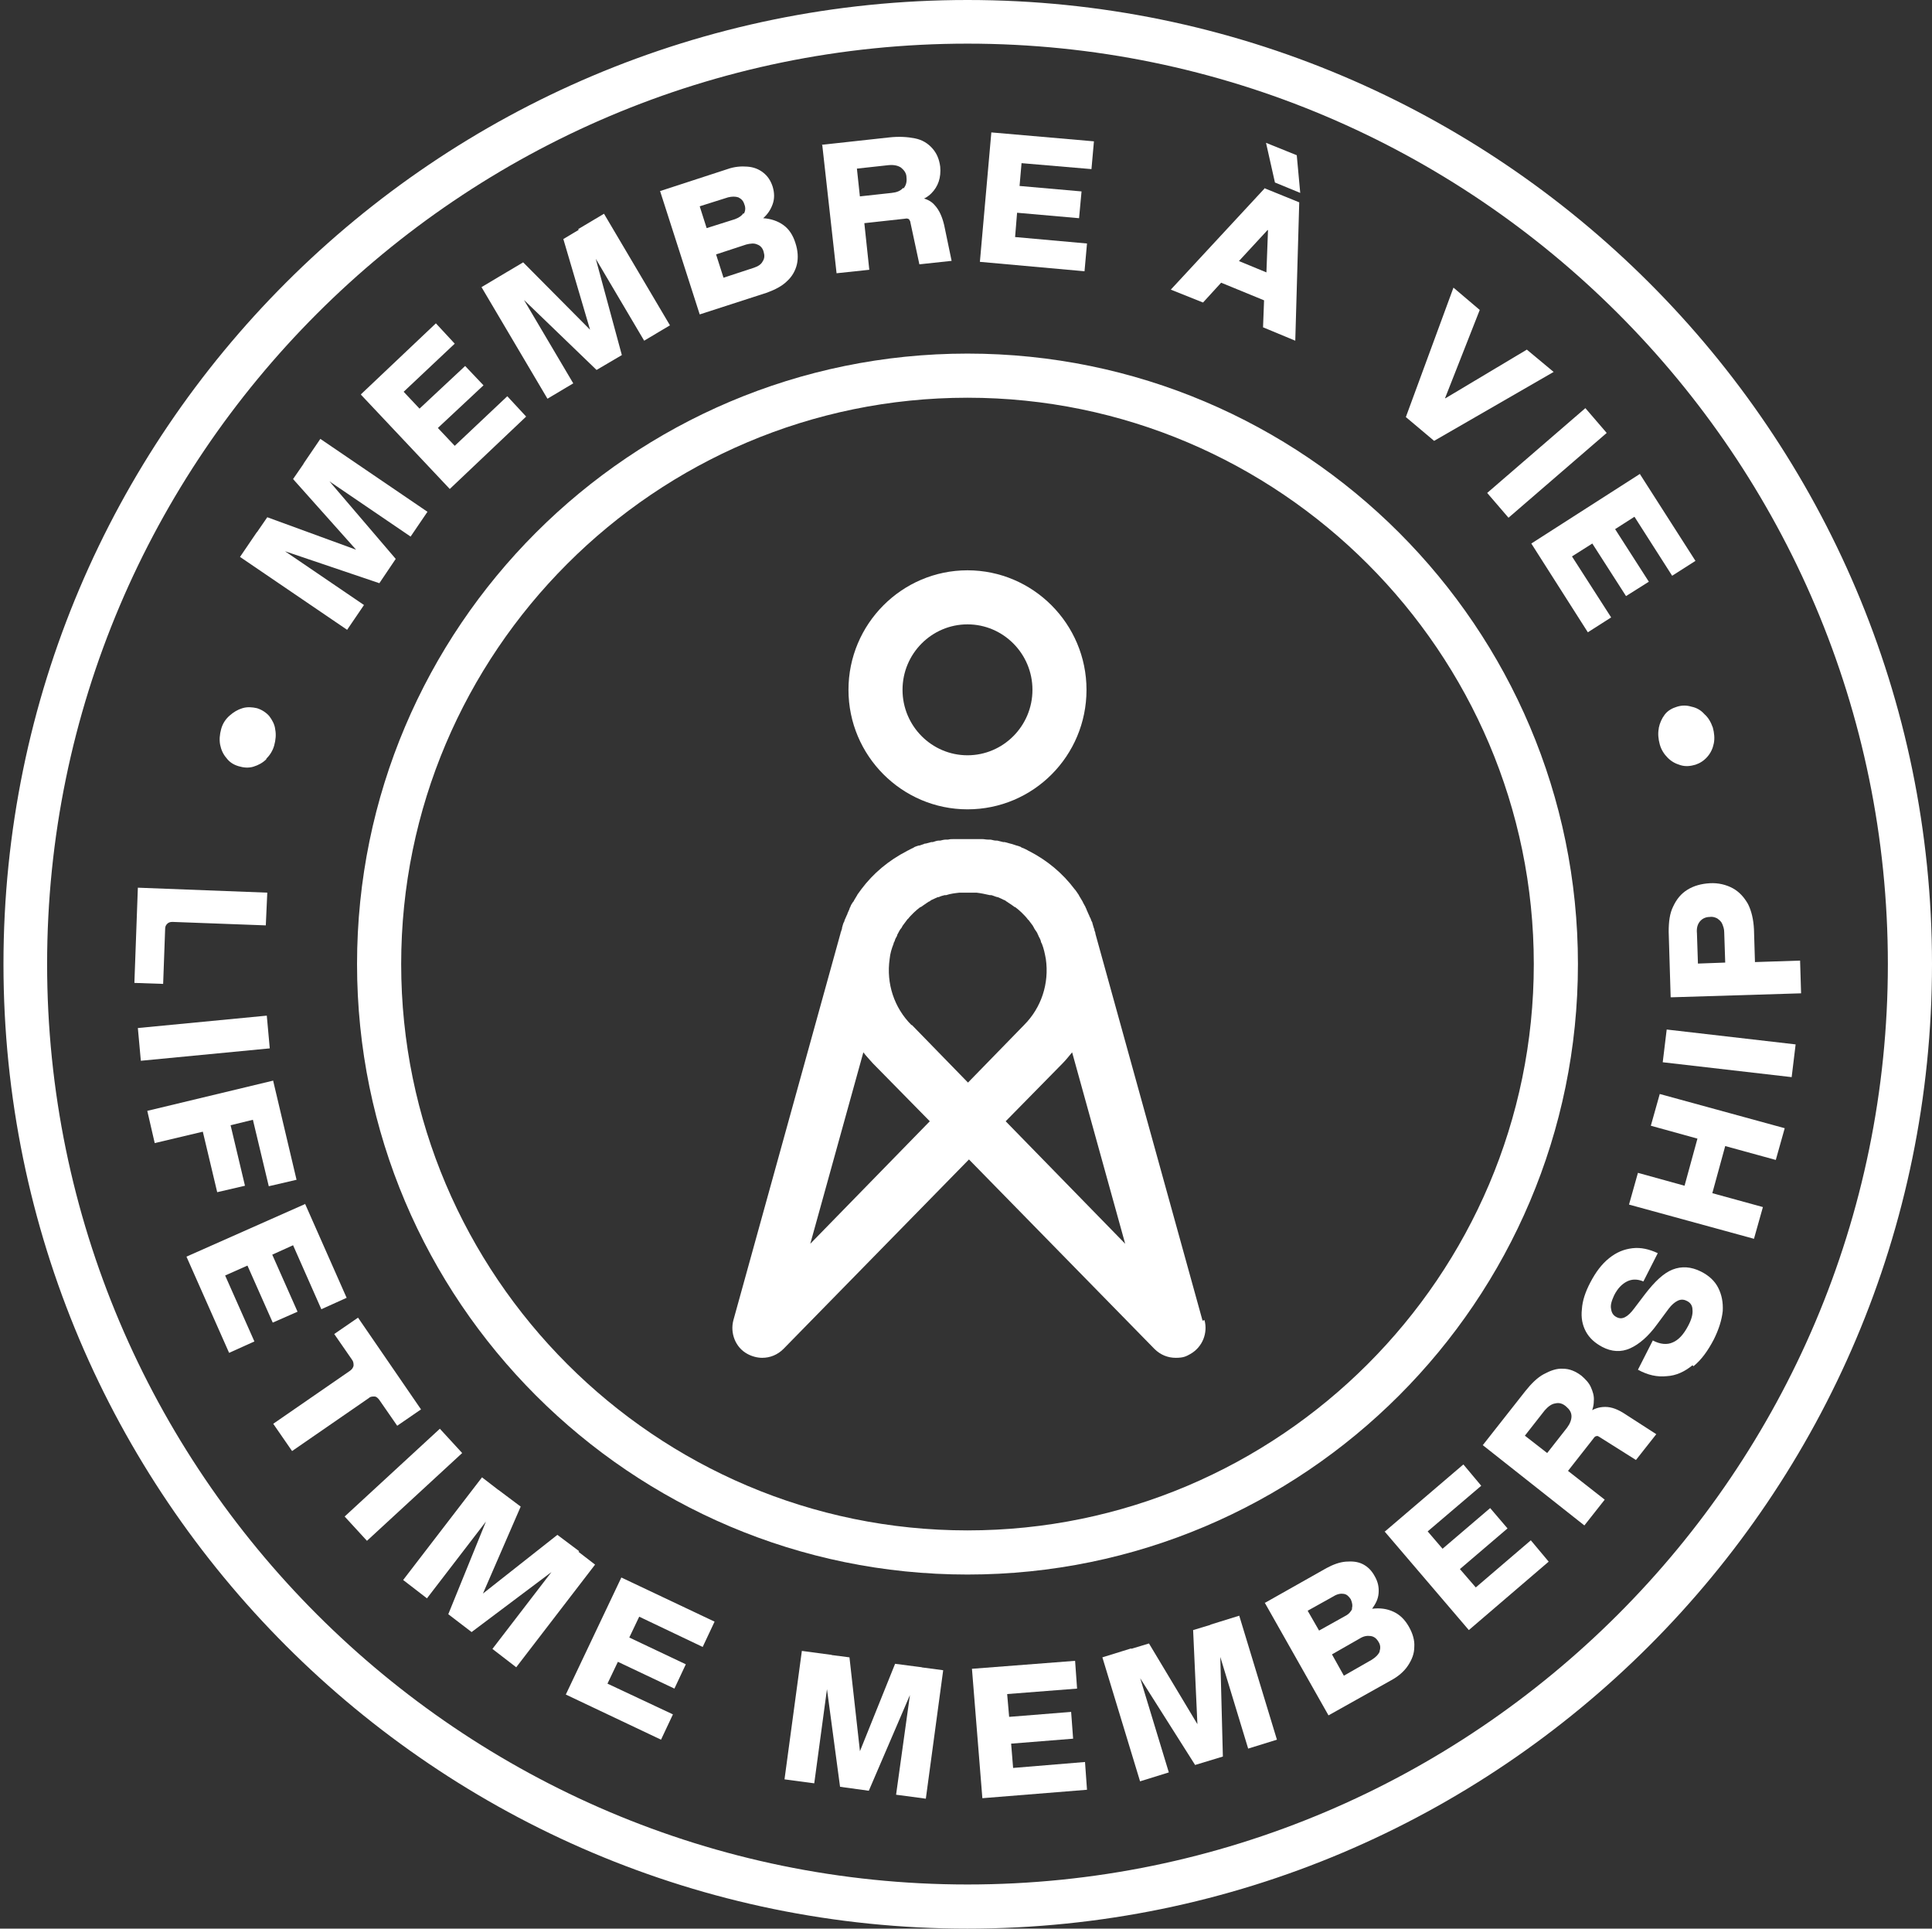
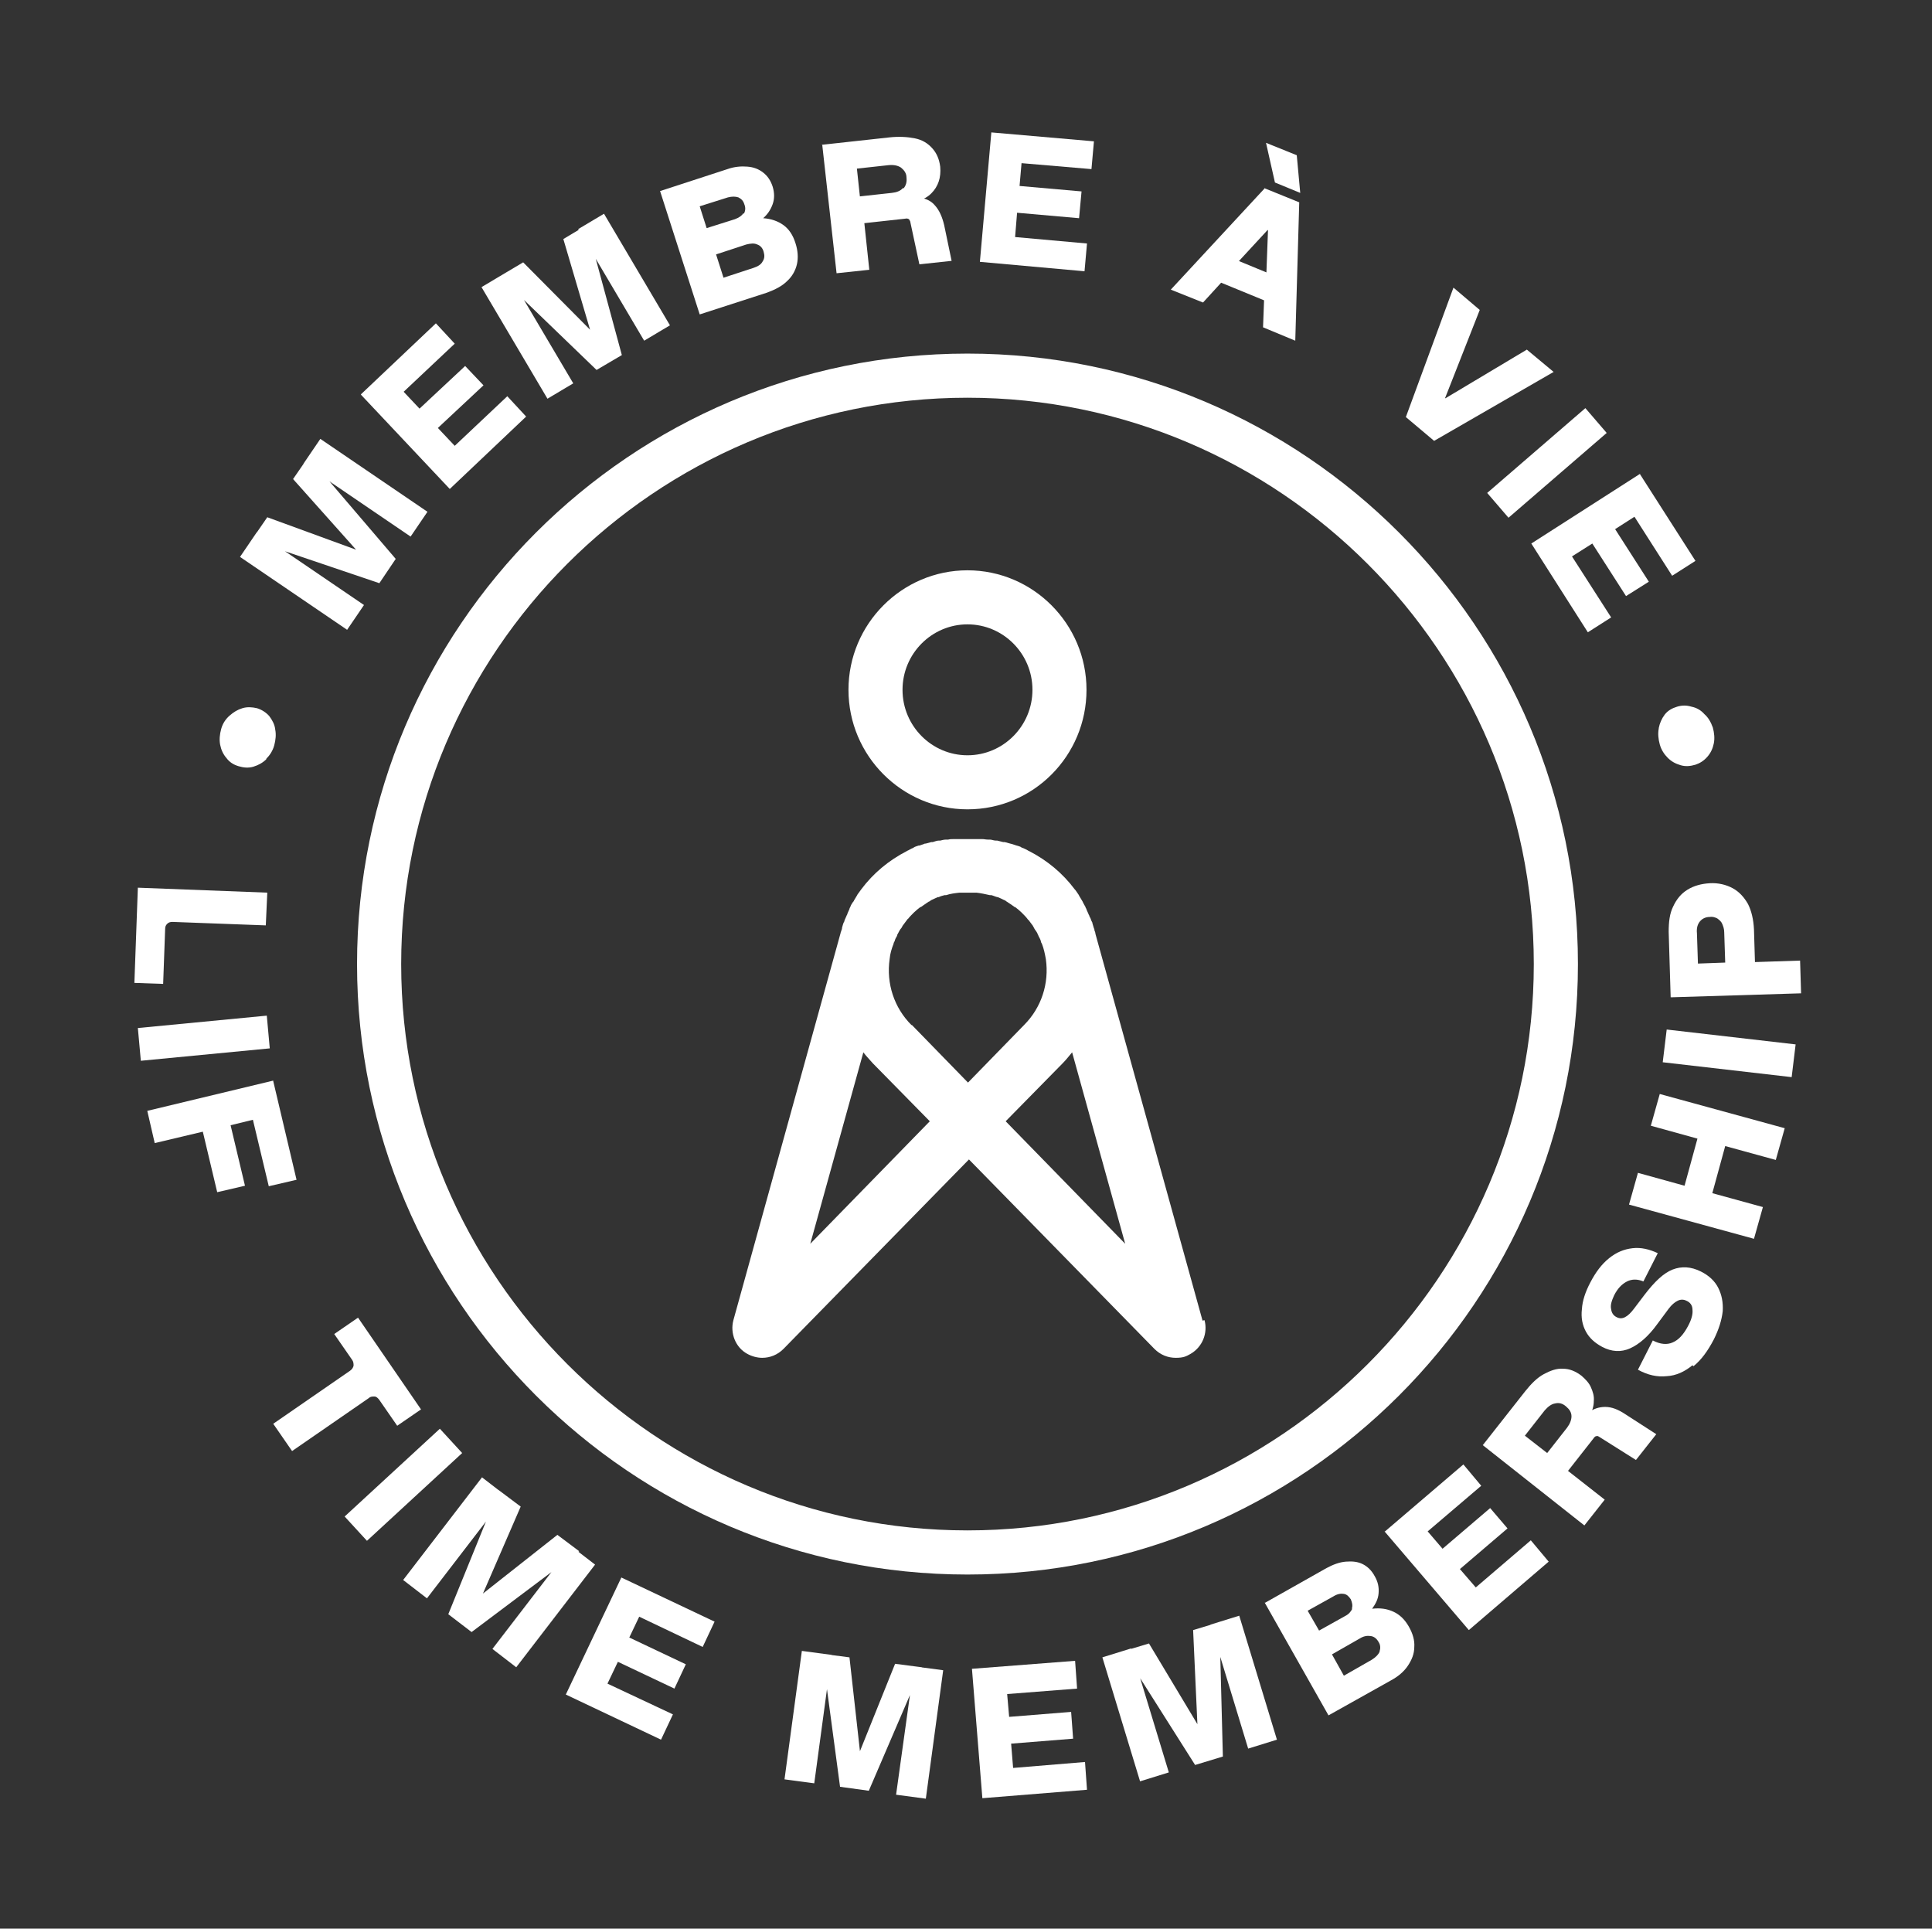
<svg xmlns="http://www.w3.org/2000/svg" data-name="Calque 1" data-sanitized-data-name="Calque 1" id="Calque_1" version="1.1" viewBox="0 0 389.6 388.9">
  <rect x="0" y="0" width="389.6" height="388.9" fill="#333333" stroke="none" />
  <defs>
    <style>
      .cls-1 {
        fill: #fff;
        stroke-width: 0px;
      }
    </style>
  </defs>
-   <path class="cls-1" d="M195.1,388.9C87.9,388.9.7,301.7.7,194.4S87.9,0,195.1,0s194.5,87.2,194.5,194.4-87.2,194.5-194.5,194.5ZM195.1,8.8C92.8,8.8,9.5,92.1,9.5,194.4s83.3,185.6,185.6,185.6,185.6-83.3,185.6-185.6S297.5,8.8,195.1,8.8Z" />
  <g>
    <path class="cls-1" d="M53.7,153.1c-.7.7-1.6,1.2-2.6,1.5-1,.3-2,.2-3-.1-1-.3-1.8-.8-2.4-1.6-.7-.8-1.1-1.7-1.3-2.7s-.1-2.1.2-3.2c.3-1.1.9-2,1.7-2.7.8-.7,1.6-1.2,2.6-1.5s2-.2,2.9,0c1,.3,1.9.9,2.5,1.6.6.8,1.1,1.7,1.2,2.7.2,1,.1,2.1-.2,3.2-.3,1.1-.9,2-1.6,2.7Z" />
    <path class="cls-1" d="M48.4,112.3l3.4-5,21.6,14.7-3.4,5-21.6-14.7ZM50.8,108.8l3.1-4.5,18.6,6.8-.2.3-13.2-14.8,3.1-4.5,17.6,20.6-3.3,4.9-25.7-8.7ZM61.2,93.5l3.4-5,21.6,14.7-3.4,5-21.6-14.7Z" />
    <path class="cls-1" d="M72.8,79.5l15.1-14.3,3.8,4.1-10.3,9.7,3.2,3.4,9.2-8.6,3.7,3.9-9.2,8.6,3.4,3.6,10.6-10,3.8,4.1-15.4,14.6-17.9-19Z" />
    <path class="cls-1" d="M97.1,57.9l5.2-3.1,13.3,22.5-5.2,3.1-13.3-22.5ZM100.8,55.7l4.7-2.8,14,14.1-.3.2-5.6-19,4.7-2.8,7.1,26.2-5.1,3-19.5-18.8ZM116.6,46.2l5.2-3.1,13.3,22.5-5.2,3.1-13.3-22.5Z" />
    <path class="cls-1" d="M133.2,38.5l13.5-4.4c1.4-.5,2.8-.6,4-.5,1.3.1,2.3.5,3.2,1.2.9.7,1.5,1.6,1.9,2.8.4,1.3.4,2.5,0,3.6-.4,1.1-1,2-1.9,2.8,1.6.1,3,.6,4.1,1.4,1.1.8,1.9,2,2.4,3.6.5,1.5.6,3,.3,4.3-.3,1.3-1,2.5-2,3.4-1,1-2.4,1.7-4,2.3l-13.6,4.4-8-24.9ZM150,43.1c.3-.5.4-1.2.1-1.9-.2-.7-.6-1.1-1.2-1.4-.6-.2-1.3-.2-2.1,0l-5.7,1.8,1.4,4.4,5.7-1.8c.8-.3,1.4-.7,1.7-1.2ZM153.8,52.7c.4-.6.4-1.2.2-1.9-.2-.8-.7-1.3-1.3-1.5-.6-.3-1.4-.2-2.2,0l-6.1,2,1.5,4.7,6.1-2c.9-.3,1.5-.7,1.8-1.3Z" />
    <path class="cls-1" d="M165.7,29.2l13.7-1.5c1.9-.2,3.6-.1,5.1.2s2.6,1,3.5,2c.9,1,1.4,2.2,1.6,3.7.1,1.1,0,2.1-.3,3-.3.9-.8,1.7-1.5,2.4-.7.7-1.6,1.2-2.6,1.5v-.7c1.5.2,2.6.7,3.4,1.7.8.9,1.4,2.2,1.8,3.9l1.5,7.2-6.5.7-1.8-8.4c0-.3-.2-.5-.3-.7-.2-.1-.4-.2-.8-.1l-8.2.9,1,9.4-6.6.7-2.9-26ZM182.2,38c.5-.6.7-1.3.6-2.2,0-.9-.5-1.5-1.1-2-.6-.4-1.4-.6-2.5-.5l-6.4.7.6,5.6,6.4-.7c1-.1,1.8-.4,2.3-1Z" />
    <path class="cls-1" d="M199.9,26.7l20.7,1.8-.5,5.6-14.1-1.2-.4,4.6,12.5,1.1-.5,5.4-12.5-1.1-.4,4.9,14.5,1.3-.5,5.6-21.1-1.9,2.3-26Z" />
    <path class="cls-1" d="M255.1,38l6.9,2.8-.8,27.9-6.5-2.7.3-7.9.3-1,.4-10.7h-.1c0,0-7.2,7.8-7.2,7.8l-.5,1-5.3,5.8-6.5-2.6,19-20.5ZM246.1,51.1l13.1,5.4-.3,5.7-16.8-6.9,3.9-4.3ZM255.3,28.8l6.2,2.5.7,7.6-5.1-2.1-1.8-8Z" />
    <path class="cls-1" d="M293.1,58l5.3,4.5-7,17.8h.1c0,0,16.4-9.8,16.4-9.8l5.4,4.5-24.1,13.9-5.7-4.8,9.6-26.1Z" />
    <path class="cls-1" d="M319.7,82.3l4.3,5-19.8,17.1-4.3-5,19.8-17.1Z" />
    <path class="cls-1" d="M330.7,95.6l11.2,17.5-4.7,3-7.6-11.9-3.9,2.5,6.8,10.6-4.6,2.9-6.8-10.6-4.1,2.6,7.9,12.3-4.7,3-11.4-17.9,22-14.1Z" />
    <path class="cls-1" d="M334.5,146.8c.2-1,.6-1.9,1.2-2.7.6-.8,1.5-1.3,2.5-1.6,1-.3,1.9-.3,2.9,0,1,.2,1.9.7,2.6,1.5.8.7,1.3,1.6,1.7,2.7.3,1.1.4,2.2.2,3.2-.2,1-.6,1.9-1.3,2.7-.7.8-1.5,1.3-2.4,1.6-1,.3-2,.4-3,.1s-1.8-.7-2.6-1.5c-.7-.7-1.3-1.6-1.6-2.7-.3-1.1-.4-2.2-.2-3.2Z" />
  </g>
  <path class="cls-1" d="M195.1,317.5c-67.9,0-123.1-55.2-123.1-123.1s55.2-123.1,123.1-123.1,123.1,55.2,123.1,123.1-55.2,123.1-123.1,123.1ZM195.1,80.2c-63,0-114.2,51.3-114.2,114.2s51.3,114.2,114.2,114.2,114.2-51.3,114.2-114.2-51.3-114.2-114.2-114.2Z" />
  <g>
    <path class="cls-1" d="M53.9,180l-.3,6.6-18.8-.7c-.5,0-.8.1-1.1.4-.3.3-.4.6-.4,1.1l-.4,11-5.8-.2.7-19.2,26.1,1Z" />
    <path class="cls-1" d="M53.8,204.8l.6,6.6-26,2.5-.6-6.6,26-2.5Z" />
    <path class="cls-1" d="M55.1,218l4.7,19.9-5.6,1.3-3.2-13.4-4.5,1.1,2.9,12.2-5.6,1.3-2.9-12.2-9.7,2.3-1.5-6.5,25.4-6.1Z" />
-     <path class="cls-1" d="M61.5,242.7l8.4,19-5.1,2.3-5.7-12.9-4.2,1.9,5.1,11.5-5,2.2-5.1-11.5-4.5,2,5.9,13.3-5.1,2.3-8.6-19.4,23.9-10.6Z" />
    <path class="cls-1" d="M71.3,275.4c0-.4,0-.8-.3-1.2l-3.6-5.2,4.8-3.3,12.7,18.5-4.8,3.3-3.6-5.2c-.3-.4-.6-.7-1-.7-.4,0-.8,0-1.1.3l-15.5,10.7-3.8-5.5,15.5-10.7c.4-.3.6-.6.7-1Z" />
    <path class="cls-1" d="M88.7,288.1l4.5,4.9-19.2,17.7-4.5-4.9,19.2-17.7Z" />
    <path class="cls-1" d="M97.2,297.9l4.8,3.7-15.9,20.7-4.8-3.7,15.9-20.7ZM100.6,300.5l4.4,3.3-7.9,18.2-.3-.2,15.6-12.3,4.4,3.3-21.7,16.3-4.7-3.6,10.2-25.1ZM115.2,311.8l4.8,3.7-15.9,20.7-4.8-3.7,15.9-20.7Z" />
    <path class="cls-1" d="M125.3,318.1l18.8,8.9-2.4,5.1-12.8-6.1-2,4.2,11.4,5.4-2.3,4.9-11.4-5.4-2.1,4.4,13.2,6.2-2.4,5.1-19.2-9.1,11.2-23.6Z" />
    <path class="cls-1" d="M161.7,332.9l6,.8-3.5,25.9-6-.8,3.5-25.9ZM165.9,333.5l5.4.7,2.2,19.7h-.4c0,0,7.4-18.4,7.4-18.4l5.4.7-10.7,24.9-5.8-.8-3.6-26.9ZM184.2,336l6,.8-3.5,25.9-6-.8,3.6-25.9Z" />
    <path class="cls-1" d="M196.1,336.5l20.7-1.6.4,5.6-14.1,1.1.4,4.6,12.5-1,.4,5.4-12.5,1,.4,4.9,14.5-1.2.4,5.6-21.1,1.7-2.1-26.1Z" />
    <path class="cls-1" d="M222.3,334.2l5.8-1.8,7.6,25-5.8,1.8-7.6-25ZM226.4,333l5.3-1.6,10.2,17h-.4c0,.1-.9-19.7-.9-19.7l5.3-1.6.7,27.1-5.6,1.7-14.5-22.9ZM244.1,327.6l5.8-1.8,7.6,25-5.8,1.8-7.6-25Z" />
    <path class="cls-1" d="M255.1,323.2l12.4-7c1.3-.7,2.6-1.2,3.9-1.3,1.3-.1,2.4,0,3.4.5,1,.5,1.8,1.3,2.4,2.4.7,1.2.9,2.3.8,3.5s-.6,2.1-1.3,3.1c1.6-.2,3,0,4.3.6,1.3.6,2.3,1.6,3.1,3,.8,1.4,1.2,2.8,1.1,4.1,0,1.4-.5,2.6-1.3,3.8-.8,1.2-2,2.2-3.5,3l-12.5,7-12.9-22.8ZM272.6,324.4c.2-.6.1-1.2-.2-1.9-.4-.6-.8-1-1.4-1.1-.6-.1-1.3,0-2.1.5l-5.2,2.9,2.3,4,5.2-2.9c.8-.4,1.2-.9,1.5-1.5ZM278.2,333c.2-.6.2-1.3-.2-1.9-.4-.7-.9-1.1-1.6-1.2-.7-.1-1.4,0-2.2.5l-5.6,3.2,2.4,4.3,5.6-3.2c.8-.5,1.3-1,1.6-1.6Z" />
    <path class="cls-1" d="M279.3,308.8l15.8-13.5,3.6,4.3-10.8,9.2,3,3.5,9.6-8.2,3.5,4.1-9.6,8.2,3.2,3.7,11.1-9.5,3.6,4.3-16.1,13.8-17-19.9Z" />
    <path class="cls-1" d="M299.1,291.3l8.5-10.8c1.2-1.5,2.4-2.7,3.7-3.4s2.6-1.2,3.9-1.1c1.3,0,2.5.5,3.7,1.4.8.7,1.5,1.4,1.9,2.3.4.9.7,1.8.6,2.8,0,1-.3,2-.8,3l-.4-.6c1.1-.8,2.2-1.2,3.5-1.2,1.3,0,2.6.5,4.1,1.5l6.2,4-4.1,5.2-7.3-4.6c-.3-.2-.5-.3-.7-.2-.2,0-.4.2-.6.5l-5.1,6.5,7.4,5.8-4.1,5.2-20.5-16.2ZM316.9,285.6c0-.8-.4-1.4-1.1-2-.7-.6-1.4-.8-2.2-.6-.7.1-1.4.6-2.1,1.4l-4,5.1,4.5,3.5,4-5.1c.6-.8.9-1.6.9-2.3Z" />
    <path class="cls-1" d="M341.3,275.3c-1.6,1.3-3.3,2.1-5.2,2.2-1.9.2-3.8-.2-5.8-1.3l3-5.9c1.5.8,2.9.9,4,.4,1.2-.5,2.2-1.6,3.1-3.3.7-1.3,1-2.4.9-3.3,0-.9-.5-1.5-1.2-1.8-.6-.3-1.2-.3-1.8,0-.6.3-1.2.8-1.8,1.6l-2.3,3.1c-1.8,2.5-3.7,4.1-5.5,4.9-1.8.8-3.7.7-5.6-.3-1.5-.8-2.6-1.8-3.3-3.1-.7-1.3-1-2.8-.8-4.5.1-1.7.7-3.5,1.7-5.4,1.1-2.1,2.3-3.7,3.8-4.9,1.5-1.2,3-1.8,4.7-2,1.7-.2,3.4.2,5.1,1l-2.9,5.7c-1.2-.5-2.3-.5-3.3,0s-1.9,1.4-2.6,2.8c-.5,1.1-.8,2-.6,2.8.1.8.5,1.3,1.1,1.6.6.3,1.1.3,1.7,0,.6-.3,1.2-.9,1.8-1.7l2.2-2.9c2-2.6,3.8-4.3,5.6-5s3.7-.6,5.7.4c1.6.8,2.8,1.9,3.5,3.3.7,1.4,1,2.9.9,4.7-.2,1.8-.8,3.7-1.8,5.7-1.2,2.3-2.5,4.1-4.1,5.4Z" />
    <path class="cls-1" d="M347.9,231.1l-2.6,9.5,10.2,2.8-1.8,6.4-25.2-6.9,1.8-6.4,9.4,2.6,2.6-9.5-9.4-2.6,1.8-6.4,25.2,6.9-1.8,6.4-10.2-2.8Z" />
    <path class="cls-1" d="M335.3,214.2l.8-6.6,26,3-.8,6.6-26-3Z" />
    <path class="cls-1" d="M336.9,201.1l-.4-13.2c0-2,.2-3.7.9-5.1.7-1.5,1.6-2.6,2.9-3.4,1.3-.8,2.8-1.2,4.5-1.3s3.3.3,4.6,1c1.3.7,2.3,1.8,3.1,3.2.7,1.4,1.1,3.1,1.2,5.1l.2,6.6,9.1-.3.2,6.6-26.1.8ZM347.3,186.3c-.2-.5-.6-.8-1-1.1-.4-.2-.9-.4-1.5-.3-.8,0-1.5.3-2,.9-.5.6-.7,1.4-.6,2.4l.2,6.1,5.5-.2-.2-6.1c0-.7-.2-1.2-.4-1.7Z" />
  </g>
  <g>
    <path class="cls-1" d="M242.5,266.3l-21.6-78c0-.2-.1-.5-.2-.7,0-.1,0-.3-.1-.4-.1-.3-.2-.7-.3-1,0-.2-.1-.3-.2-.5-.1-.3-.2-.6-.4-.9,0-.2-.2-.4-.2-.5-.1-.3-.3-.6-.4-.9,0-.2-.2-.3-.2-.5-.2-.3-.3-.6-.5-.9,0-.1-.1-.2-.2-.4-.2-.3-.4-.7-.6-1,0,0,0-.1-.1-.2-.3-.4-.5-.8-.8-1.1,0,0,0,0,0,0-2.4-3.2-5.5-5.8-9.2-7.7,0,0-.1,0-.2-.1-.3-.2-.6-.3-1-.5-.2,0-.4-.2-.6-.3,0,0-.2,0-.3-.1-.1,0-.3-.1-.4-.1-.3-.1-.6-.2-.9-.3-.1,0-.3-.1-.4-.1-.4-.1-.7-.2-1.1-.3-.1,0-.2,0-.3,0-.4-.1-.8-.2-1.2-.3-.1,0-.2,0-.3,0-.4,0-.8-.2-1.2-.2-.1,0-.3,0-.4,0-.4,0-.7-.1-1.1-.1-.2,0-.3,0-.5,0-.3,0-.6,0-1,0-.2,0-.4,0-.6,0-.3,0-.5,0-.8,0s-.5,0-.8,0c-.2,0-.4,0-.6,0-.3,0-.6,0-1,0-.2,0-.3,0-.5,0-.4,0-.7,0-1.1.1-.1,0-.3,0-.4,0-.4,0-.8.1-1.2.2-.1,0-.2,0-.3,0-.4,0-.8.2-1.2.3-.1,0-.2,0-.3,0-.4.1-.7.2-1.1.3-.1,0-.3,0-.4.1-.3.1-.6.2-.9.3-.1,0-.3,0-.4.1,0,0-.2,0-.3.1-.2,0-.4.2-.6.3-.3.1-.6.3-1,.5,0,0-.1,0-.2.1-3.7,1.9-6.8,4.5-9.2,7.7,0,0,0,0,0,0-.3.4-.5.7-.8,1.1,0,0,0,.1-.1.2-.2.3-.4.7-.6,1,0,.1-.1.2-.2.3-.2.3-.4.6-.5.9,0,.1-.2.3-.2.5-.1.3-.3.6-.4.9,0,.2-.2.4-.2.5-.1.3-.3.6-.4.9,0,.2-.1.3-.2.5-.1.3-.2.6-.3,1,0,.1,0,.3-.1.4,0,.2-.2.5-.2.7l-21.6,78c-.7,2.6.4,5.5,2.8,6.8.9.5,2,.8,3,.8,1.6,0,3.1-.6,4.3-1.8l37.4-38.2,37.4,38.2c1.2,1.2,2.7,1.8,4.3,1.8s2.1-.3,3-.8c2.4-1.4,3.5-4.2,2.8-6.8ZM163.4,250.8l10.7-38.6c.6.8,1.3,1.5,1.9,2.2l11.5,11.7-24.1,24.7ZM183.8,206.7h0c-3.5-3.5-5.1-8.4-4.4-13.3.1-1.1.4-2.1.8-3.1,0-.2.1-.3.2-.5.1-.4.3-.8.5-1.1,0-.2.1-.3.2-.5.2-.4.4-.8.7-1.1,0-.1.2-.3.2-.4.3-.4.6-.8.9-1.2,0,0,.1-.2.2-.2.3-.4.7-.8,1.1-1.2,0,0,0,0,.1-.1.4-.4.8-.7,1.3-1.1,0,0,0,0,.1,0,.4-.3.9-.6,1.3-.9,0,0,.2-.1.3-.2.2,0,.3-.2.5-.3.4-.2.9-.4,1.3-.6,0,0,.1,0,.2,0,.4-.2.8-.3,1.2-.4,0,0,.2,0,.3,0,.9-.3,1.8-.4,2.7-.5,0,0,.2,0,.3,0,.5,0,.9,0,1.4,0s.9,0,1.4,0c0,0,.2,0,.3,0,.9.1,1.8.3,2.7.5,0,0,.2,0,.3,0,.4.1.8.3,1.2.4,0,0,.1,0,.1,0,.5.2.9.4,1.3.6.2,0,.3.2.5.3,0,0,.2.1.3.2.5.3.9.6,1.3.9,0,0,0,0,.1,0,.4.3.9.7,1.3,1.1,0,0,0,0,.1.1.4.4.8.8,1.1,1.2,0,0,.1.2.2.2.3.4.6.8.9,1.2,0,.1.2.3.2.4.2.4.5.7.7,1.1,0,.2.2.3.2.5.2.4.4.7.5,1.1,0,.2.1.3.2.5.4,1,.6,2,.8,3.1.7,4.9-.9,9.8-4.4,13.3l-11.3,11.6-11.3-11.6ZM202.8,226.1l11.5-11.7c.7-.7,1.3-1.5,1.9-2.2l10.7,38.6-24.1-24.7Z" />
    <path class="cls-1" d="M195.1,163.2c13.3,0,24-10.8,24-24.1s-10.8-24.1-24-24.1-24,10.8-24,24.1,10.8,24.1,24,24.1ZM195.1,125.9c7.2,0,13.1,5.9,13.1,13.2s-5.9,13.2-13.1,13.2-13.1-5.9-13.1-13.2,5.9-13.2,13.1-13.2Z" />
  </g>
</svg>